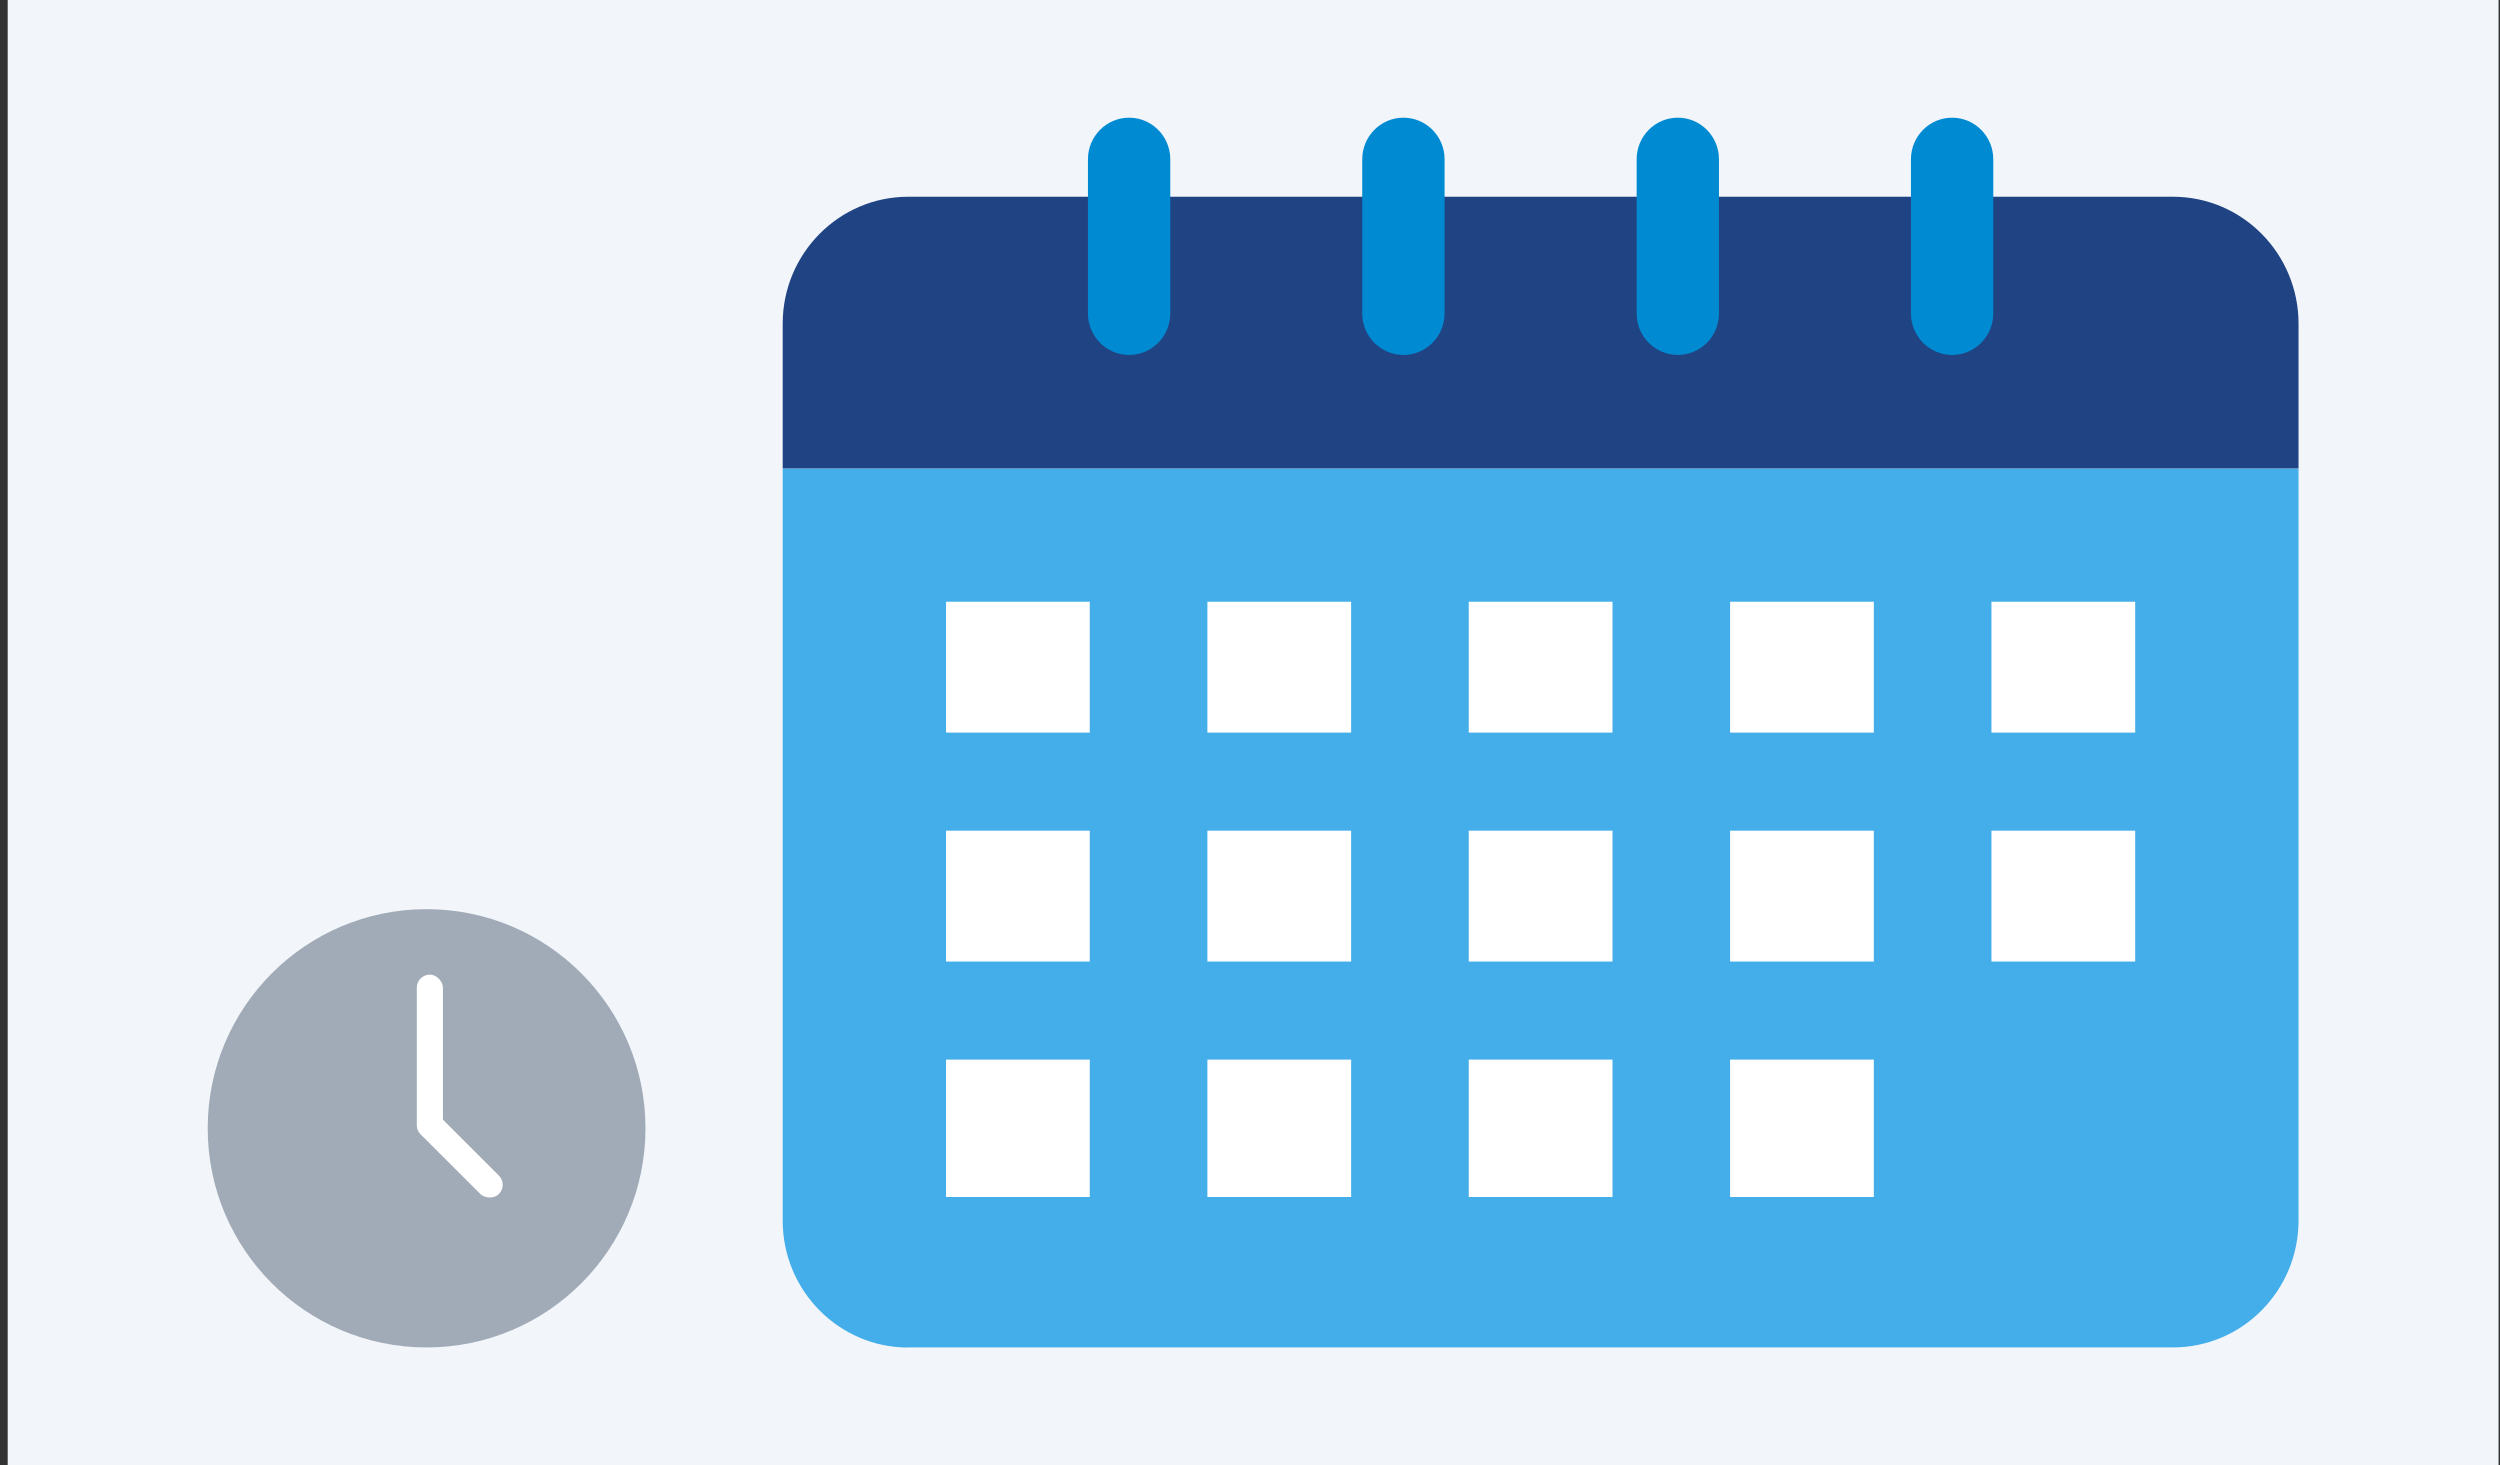
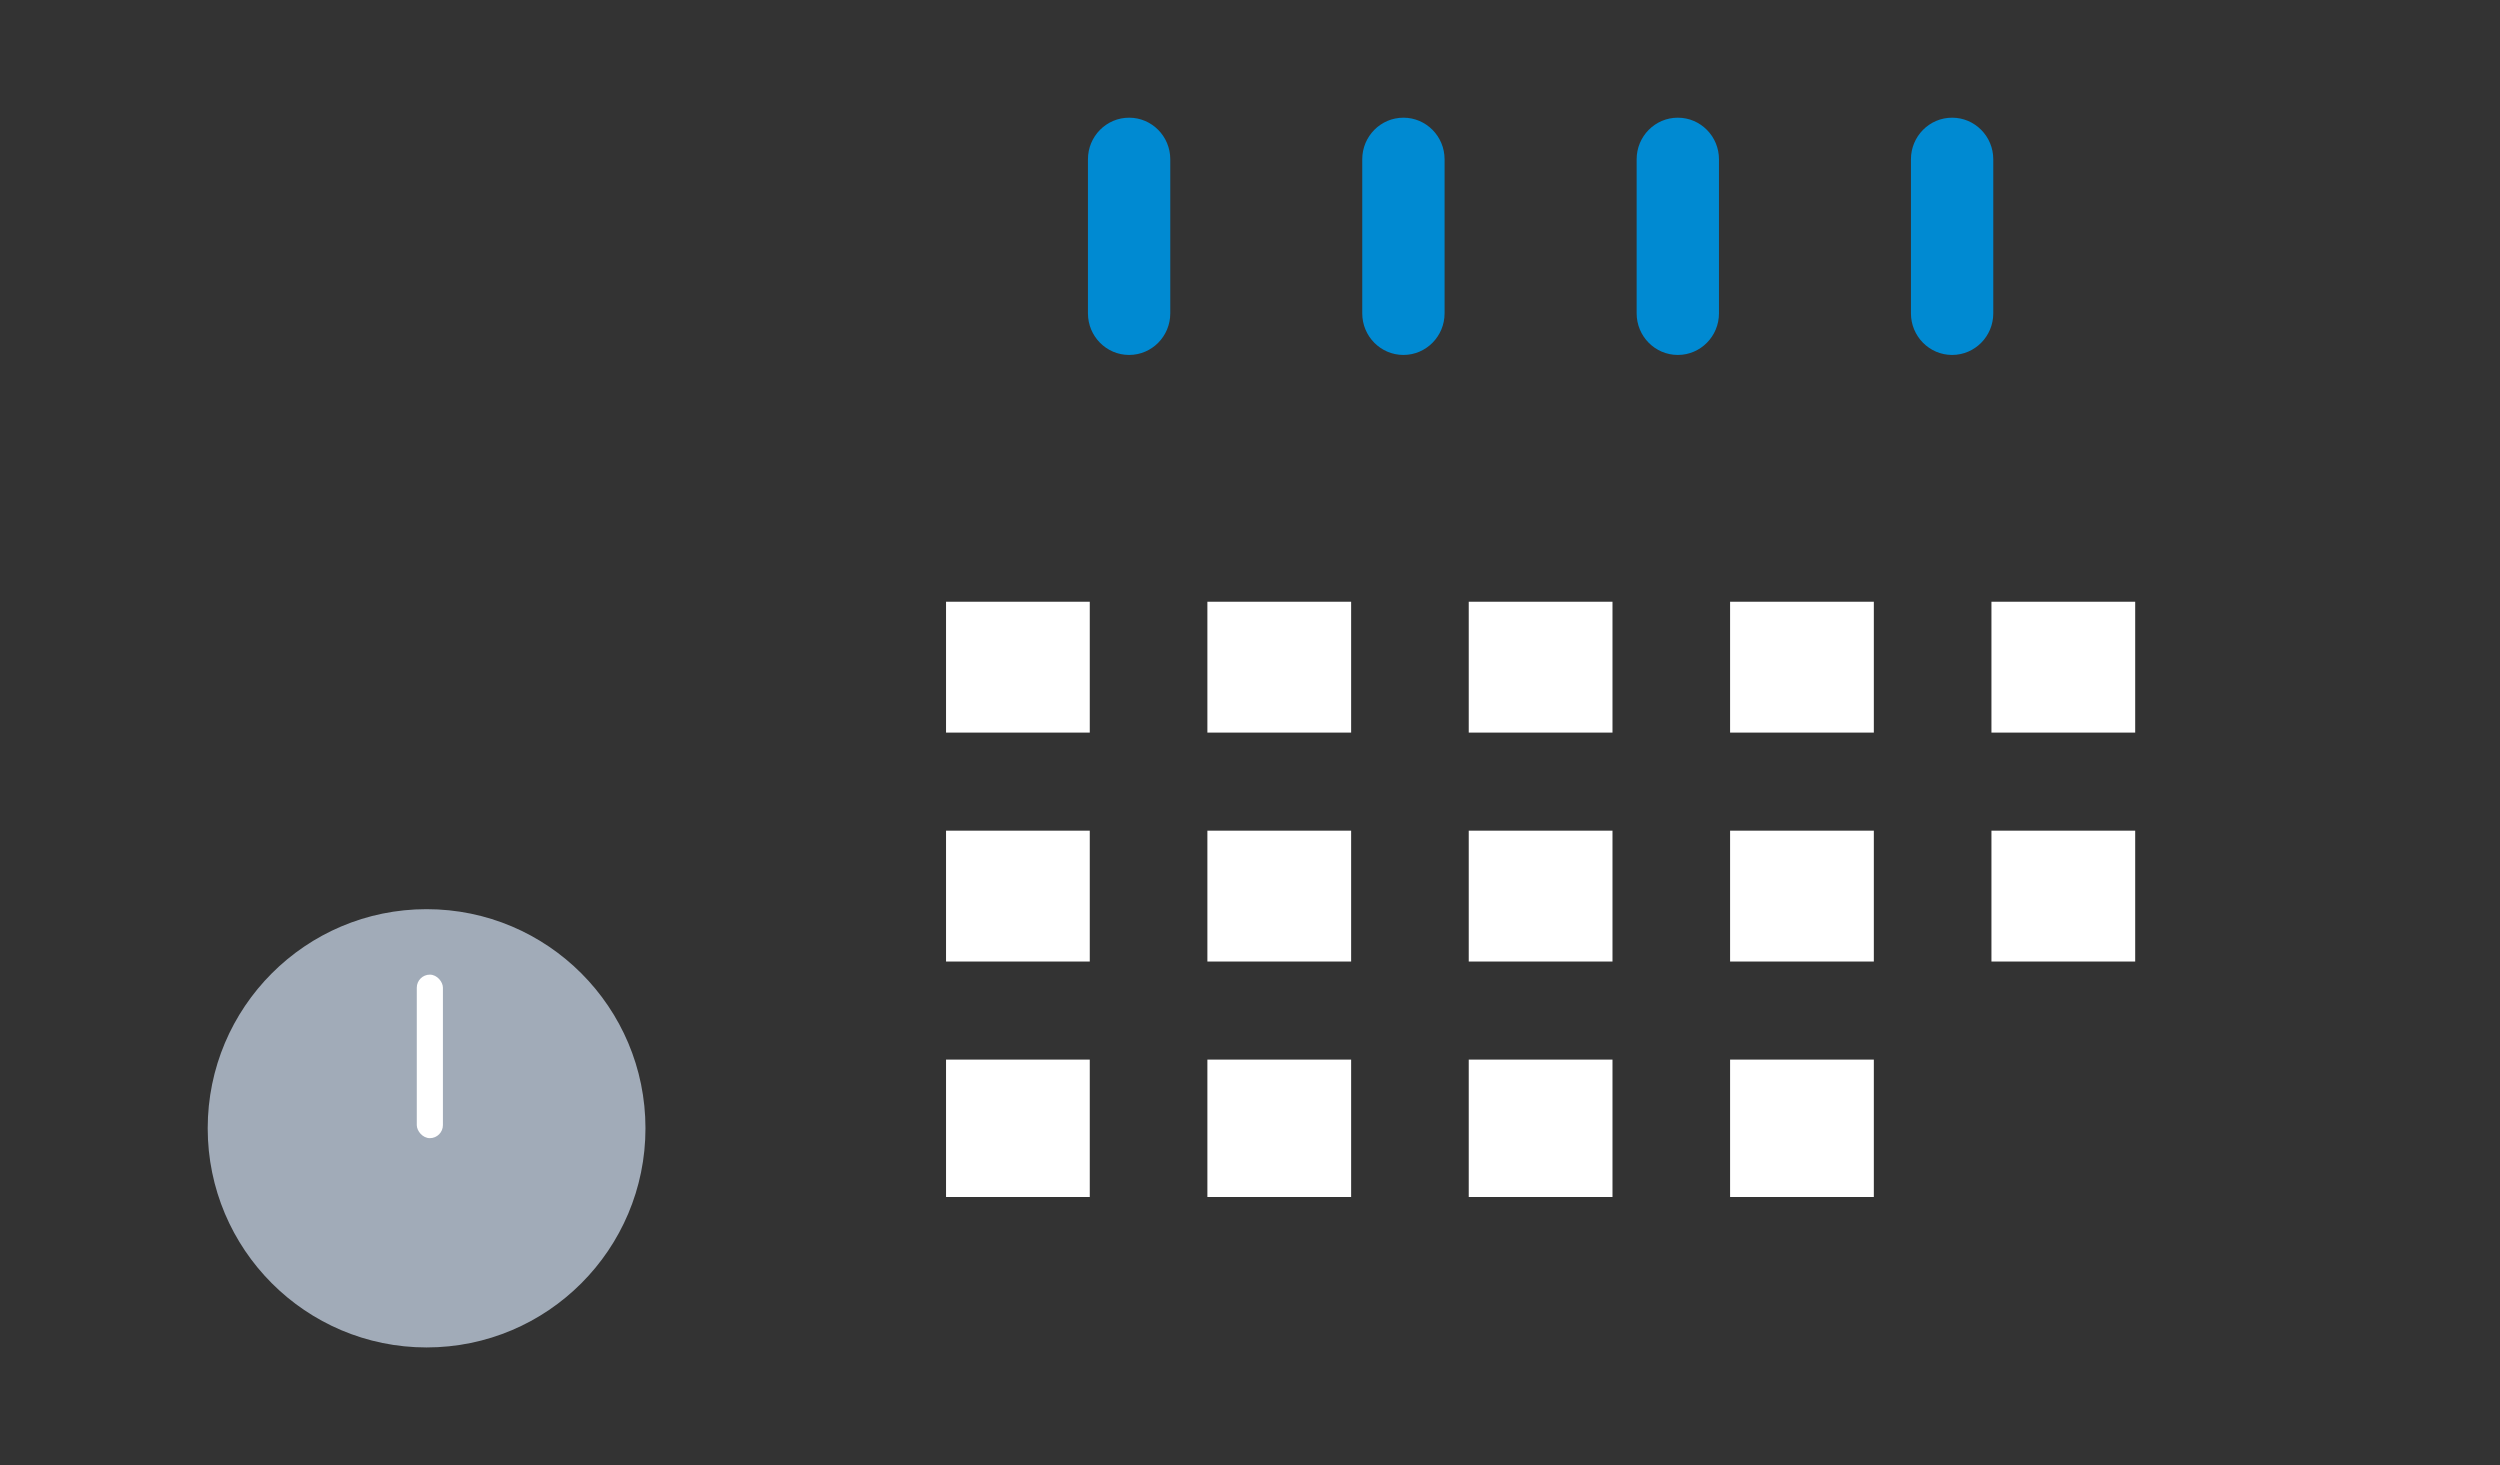
<svg xmlns="http://www.w3.org/2000/svg" width="273" height="160" fill="none">
  <rect width="100%" height="100%" fill="#333333" stroke="none" />
-   <path fill="#F2F5F9" d="M.841 0h272v159.986h-272z" />
-   <path d="M251 35.349c0-7.655-6.144-13.865-13.718-13.865H99.188c-7.574 0-13.718 6.21-13.718 13.864v15.824H251V35.349z" fill="#204483" />
-   <path d="M99.188 147.139h138.094c7.574 0 13.718-6.209 13.718-13.864V51.187H85.47v82.102c0 7.654 6.144 13.864 13.718 13.864v-.014z" fill="#44AEEA" />
-   <path d="M127.794 17.394c0-2.509-2.013-4.542-4.495-4.542-2.483 0-4.495 2.033-4.495 4.542v16.823c0 2.51 2.012 4.543 4.495 4.543 2.482 0 4.495-2.034 4.495-4.543V17.394zm29.954 0c0-2.509-2.012-4.542-4.495-4.542-2.482 0-4.495 2.033-4.495 4.542v16.823c0 2.51 2.013 4.543 4.495 4.543 2.483 0 4.495-2.034 4.495-4.543V17.394zm29.964 0c0-2.509-2.012-4.542-4.495-4.542-2.482 0-4.495 2.033-4.495 4.542v16.823c0 2.51 2.013 4.543 4.495 4.543 2.483 0 4.495-2.034 4.495-4.543V17.394zm29.954 0c0-2.509-2.013-4.542-4.495-4.542-2.483 0-4.495 2.033-4.495 4.542v16.823c0 2.51 2.012 4.543 4.495 4.543 2.482 0 4.495-2.034 4.495-4.543V17.394z" fill="#008AD2" />
+   <path d="M127.794 17.394c0-2.509-2.013-4.542-4.495-4.542-2.483 0-4.495 2.033-4.495 4.542v16.823c0 2.51 2.012 4.543 4.495 4.543 2.482 0 4.495-2.034 4.495-4.543zm29.954 0c0-2.509-2.012-4.542-4.495-4.542-2.482 0-4.495 2.033-4.495 4.542v16.823c0 2.51 2.013 4.543 4.495 4.543 2.483 0 4.495-2.034 4.495-4.543V17.394zm29.964 0c0-2.509-2.012-4.542-4.495-4.542-2.482 0-4.495 2.033-4.495 4.542v16.823c0 2.51 2.013 4.543 4.495 4.543 2.483 0 4.495-2.034 4.495-4.543V17.394zm29.954 0c0-2.509-2.013-4.542-4.495-4.542-2.483 0-4.495 2.033-4.495 4.542v16.823c0 2.51 2.012 4.543 4.495 4.543 2.482 0 4.495-2.034 4.495-4.543V17.394z" fill="#008AD2" />
  <path d="M119.003 65.71h-15.696v14.288h15.696V65.71zm28.541 0h-15.697v14.288h15.697V65.71zm28.54 0h-15.697v14.288h15.697V65.71zm28.539 0h-15.697v14.288h15.697V65.71zm28.54 0h-15.697v14.288h15.697V65.71zm-114.16 25h-15.696v14.287h15.696V90.711zm28.541 0h-15.697v14.287h15.697V90.711zm28.54 0h-15.697v14.287h15.697V90.711zm28.539 0h-15.697v14.287h15.697V90.711zm28.54 0h-15.697v14.287h15.697V90.711zm-114.16 25.001h-15.696v15.001h15.696v-15.001zm28.541 0h-15.697v15.001h15.697v-15.001zm28.54 0h-15.697v15.001h15.697v-15.001zm28.539 0h-15.697v15.001h15.697v-15.001z" fill="#fff" />
  <ellipse cx="46.583" cy="123.211" rx="23.902" ry="23.93" fill="#A1ABB8" />
  <rect x="45.513" y="106.43" width="2.854" height="17.858" rx="1.427" fill="#fff" />
-   <rect width="2.856" height="12.062" rx="1.428" transform="rotate(-45.033 170.668 7.241)" fill="#fff" />
</svg>